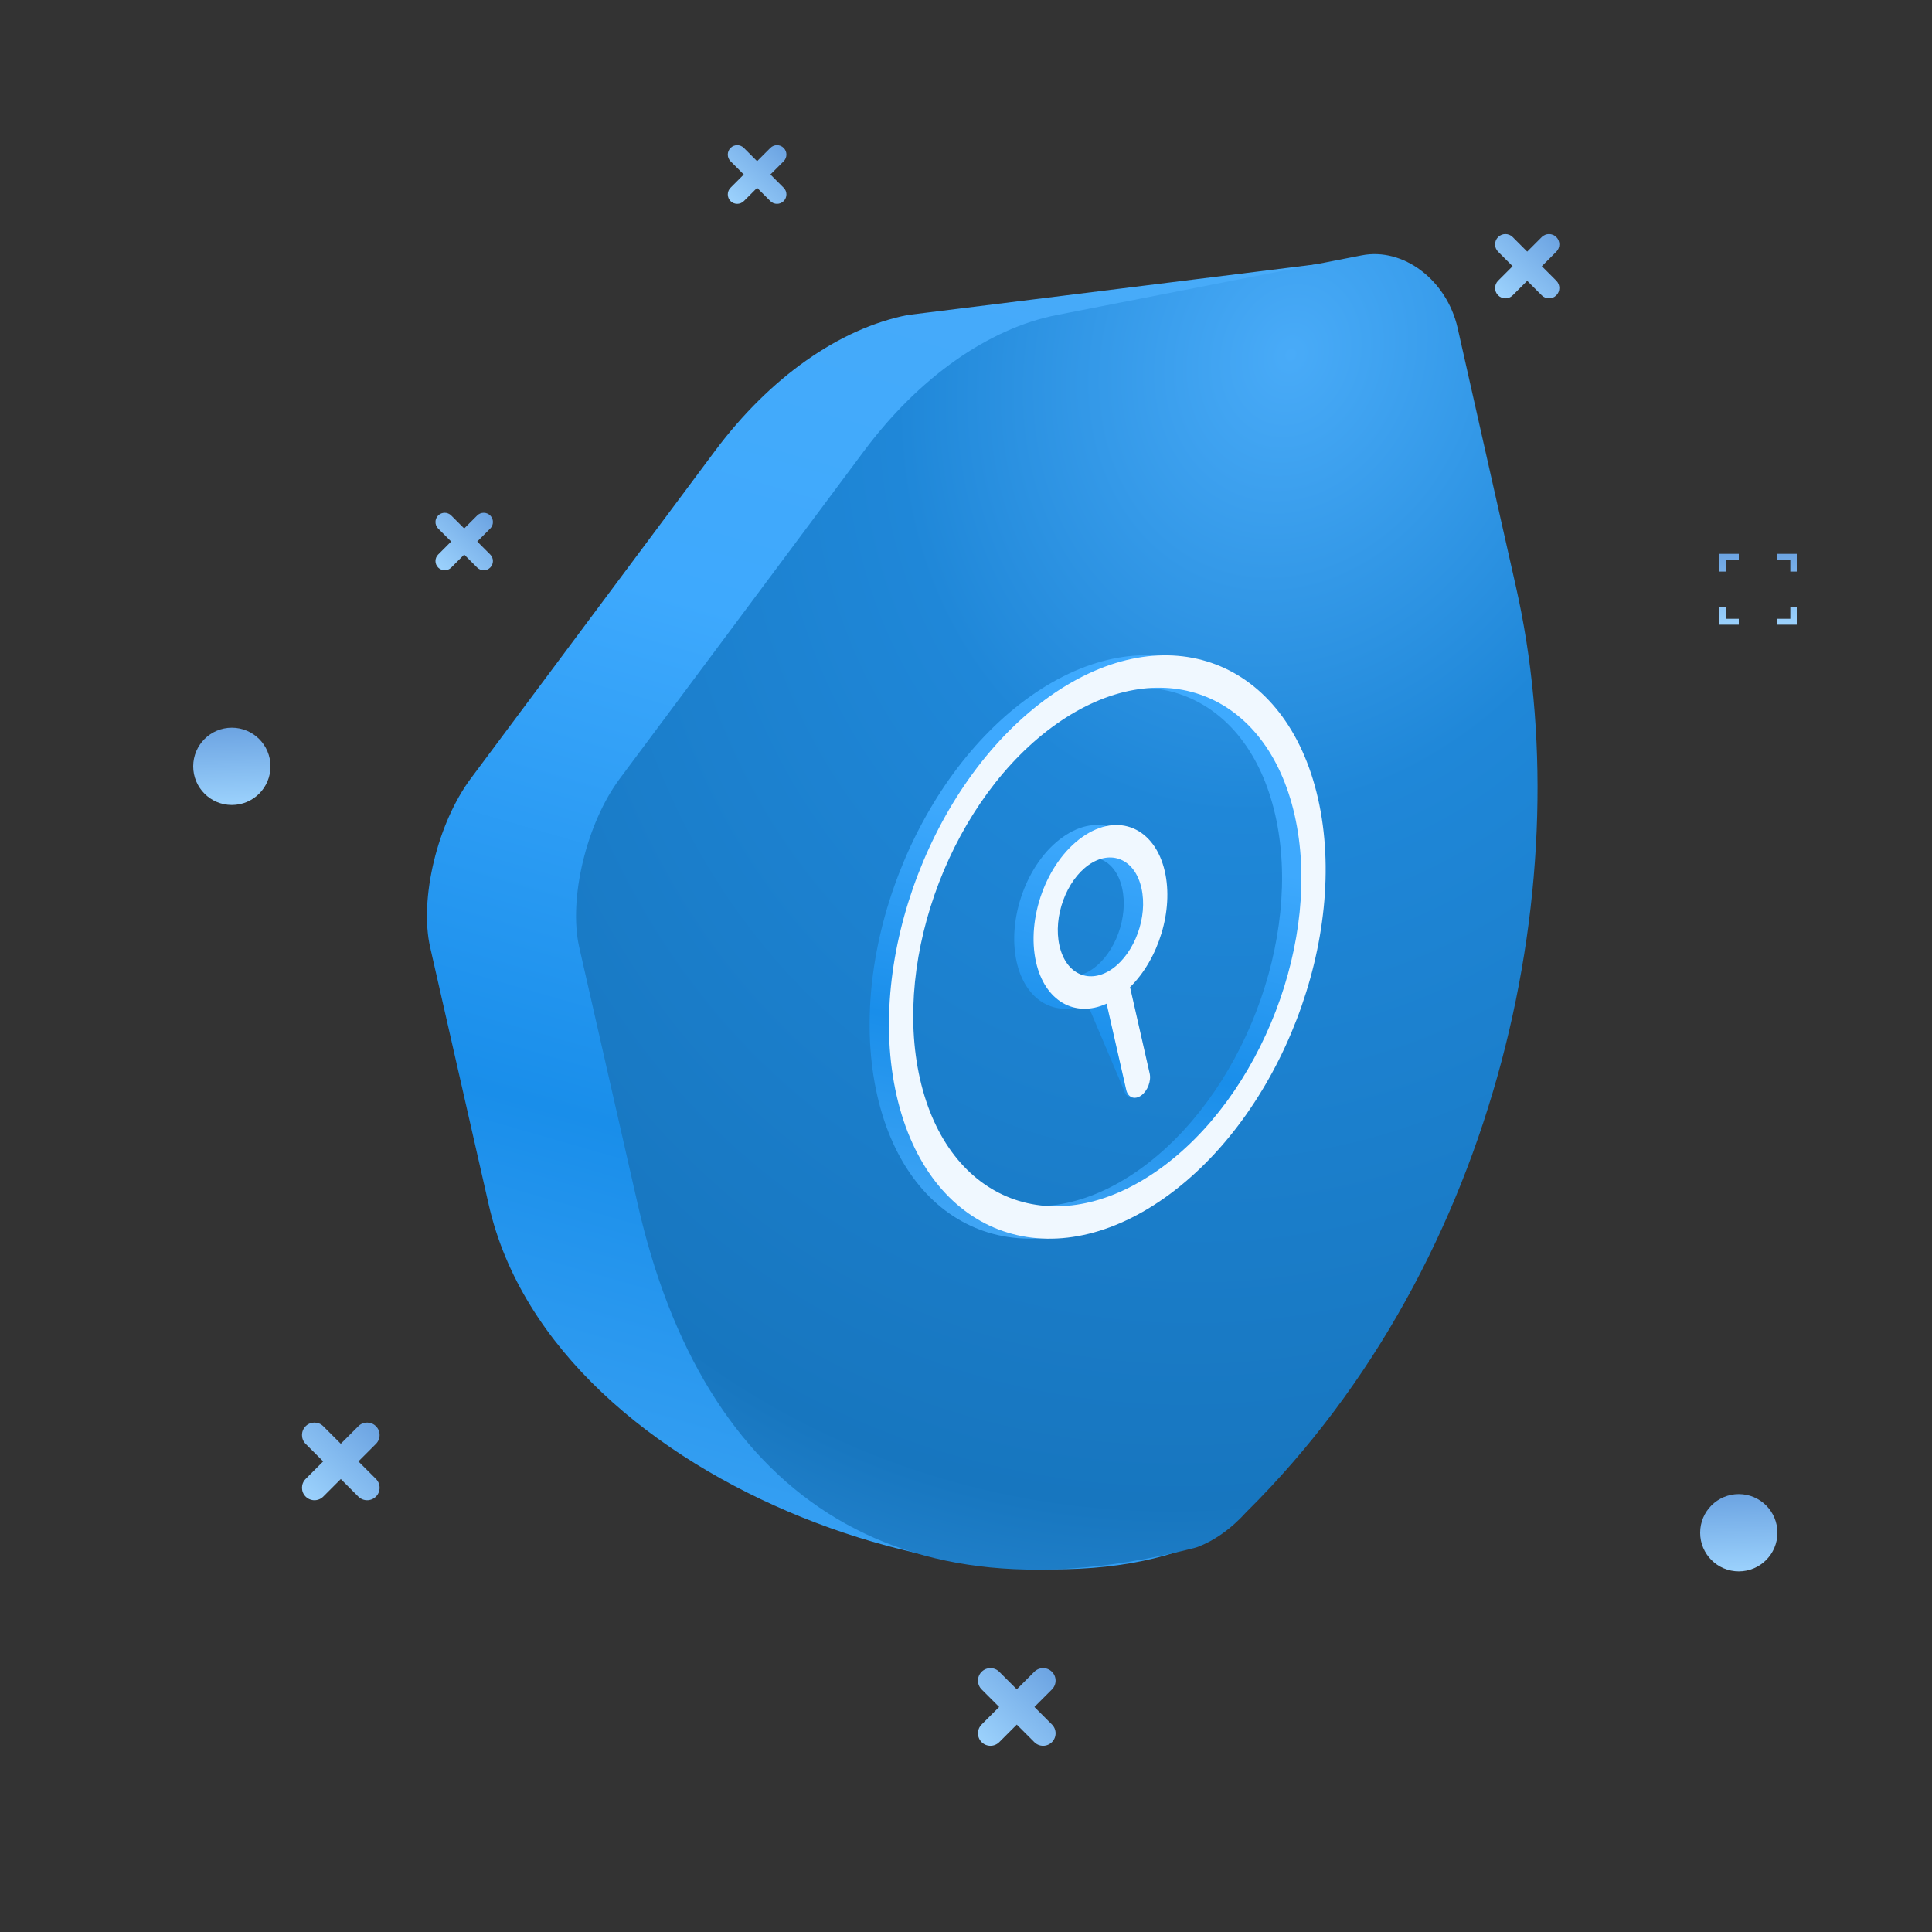
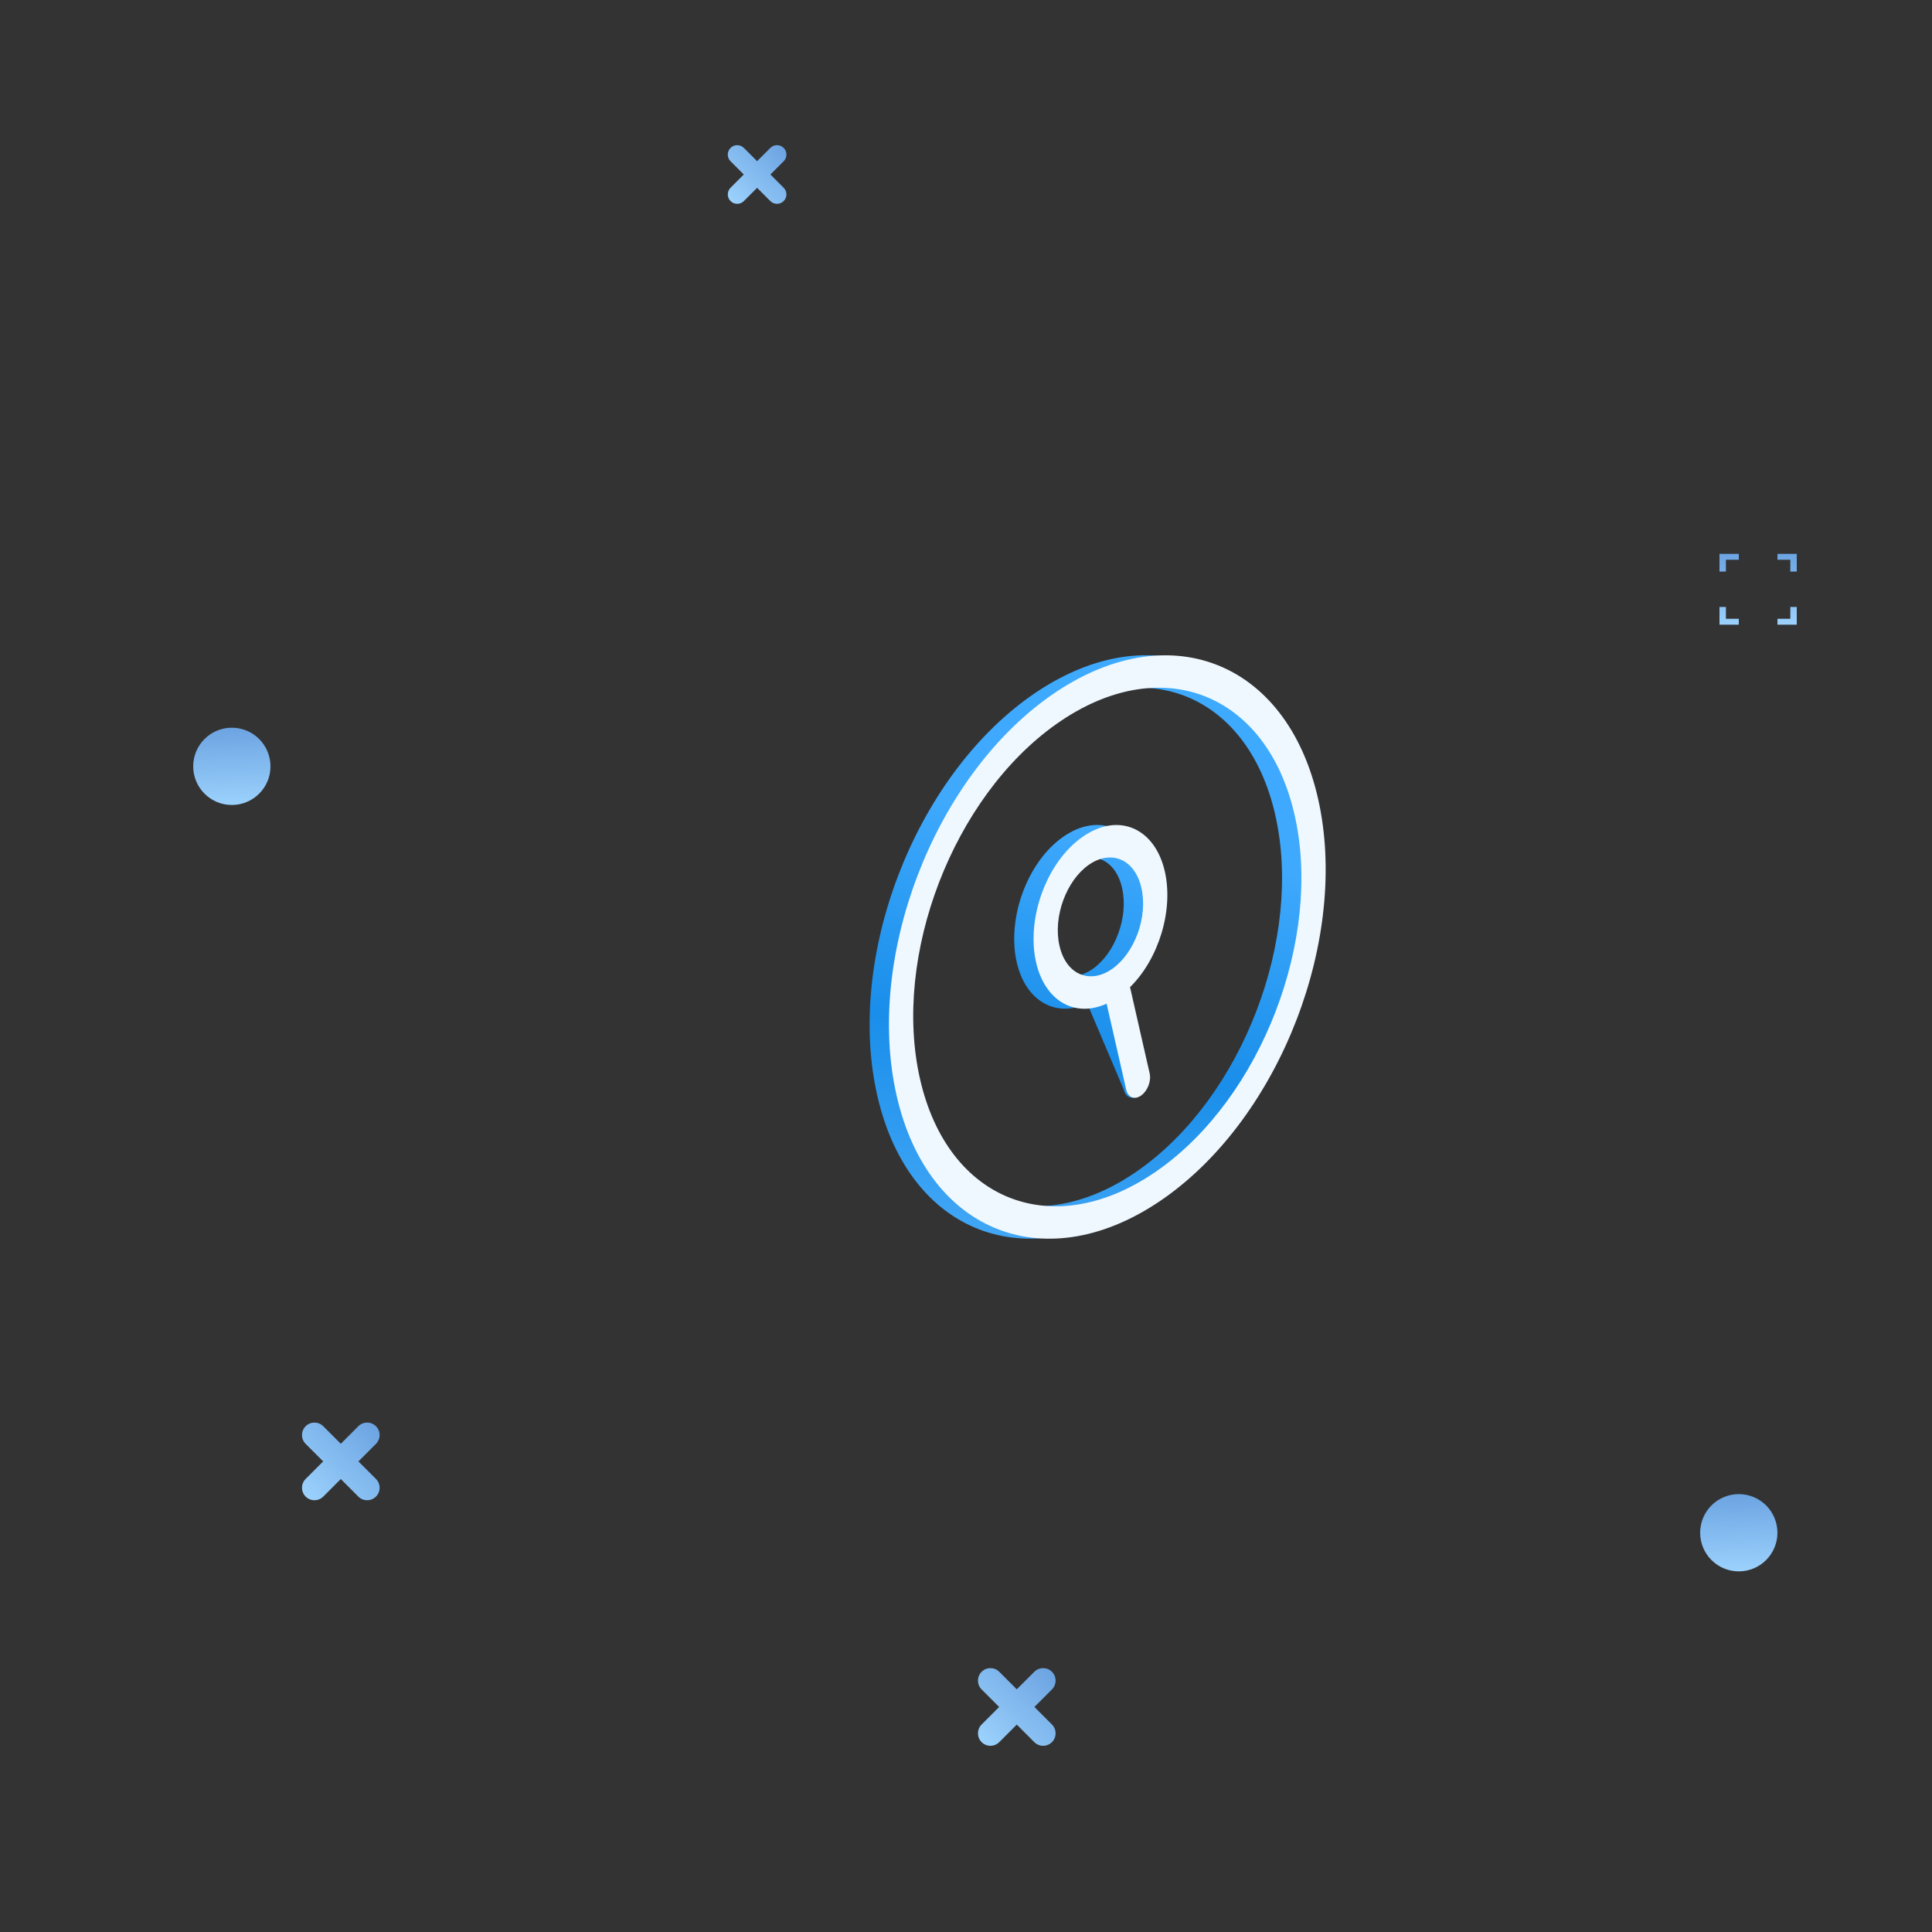
<svg xmlns="http://www.w3.org/2000/svg" width="240" height="240" viewBox="0 0 240 240" fill="none">
  <rect x="0" y="0" width="240" height="240" fill="#333333" stroke="none" />
-   <path d="M169.774 72.789C177.886 108.437 163.759 157.143 136.301 187.837C134.43 189.917 153.183 189.995 151.014 190.763C126.218 203.807 68.83 185.322 60.717 149.673L53.434 117.67C52.074 111.692 54.325 102.237 58.523 96.655L88.829 56.002C95.632 46.891 104.261 40.807 112.757 39.132L169.774 32.054C174.939 31.035 161.192 34.764 162.552 40.742L169.774 72.789Z" fill="url(#paint0_linear_1374_84303)" />
-   <path d="M188.293 72.789C196.406 108.437 186.577 156.395 154.82 187.837C152.95 189.917 150.747 191.47 148.578 192.238C111.005 201.993 87.349 185.322 79.237 149.673L71.954 117.67C70.593 111.692 72.845 102.237 77.043 96.655L107.348 56.002C114.152 46.891 122.781 40.807 131.277 39.132L169.147 31.721C174.313 30.702 179.711 34.764 181.072 40.742L188.293 72.789Z" fill="url(#paint1_radial_1374_84303)" />
  <path fill-rule="evenodd" clip-rule="evenodd" d="M158.416 101.23C161.899 116.537 154.306 136.288 141.457 145.347C128.608 154.406 115.368 149.341 111.884 134.035C108.401 118.728 115.994 98.977 128.843 89.918C141.692 80.859 154.932 85.924 158.416 101.23ZM161.324 99.18C165.242 116.4 156.701 138.62 142.245 148.811C127.79 159.002 112.895 153.304 108.976 136.085C105.058 118.865 113.599 96.645 128.055 86.454C142.51 76.263 157.405 81.96 161.324 99.18ZM132.83 107.438C130.085 109.373 128.38 113.834 129.209 117.479C130.036 121.111 133.003 122.271 135.741 120.361L135.767 120.342L135.793 120.324C138.522 118.38 140.214 113.935 139.388 110.303C138.558 106.659 135.575 105.503 132.83 107.438ZM126.301 119.529C127.392 124.326 131.104 126.473 135.064 124.67L139.609 135.378C139.826 136.335 140.654 136.651 141.457 136.085C142.26 135.519 140.626 134.283 140.409 133.326L137.972 122.62C141.544 119.112 143.388 113.049 142.296 108.252C141.068 102.856 136.525 100.814 132.042 103.974C127.559 107.135 125.073 114.133 126.301 119.529Z" fill="url(#paint2_linear_1374_84303)" />
  <path fill-rule="evenodd" clip-rule="evenodd" d="M160.82 101.238C164.303 116.544 156.71 136.296 143.861 145.355C131.012 154.413 117.772 149.349 114.289 134.042C110.805 118.736 118.398 98.985 131.247 89.926C144.097 80.867 157.337 85.932 160.82 101.238ZM163.728 99.188C167.647 116.407 159.105 138.628 144.65 148.819C130.194 159.01 115.299 153.312 111.38 136.093C107.462 118.873 116.004 96.653 130.459 86.462C144.914 76.271 159.809 81.968 163.728 99.188ZM135.234 107.446C132.49 109.381 130.784 113.842 131.613 117.486C132.44 121.119 135.407 122.278 138.145 120.369L138.171 120.35L138.197 120.332C140.927 118.387 142.619 113.943 141.792 110.31C140.963 106.666 137.979 105.511 135.234 107.446ZM128.705 119.537C129.797 124.334 133.508 126.48 137.468 124.678L139.905 135.384C140.122 136.341 140.95 136.657 141.753 136.091C142.556 135.525 143.031 134.291 142.813 133.334L140.377 122.628C143.949 119.12 145.792 113.057 144.7 108.26C143.472 102.864 138.929 100.821 134.446 103.982C129.963 107.142 127.477 114.141 128.705 119.537Z" fill="#F0F8FF" />
-   <path fill-rule="evenodd" clip-rule="evenodd" d="M44.526 181.541L46.704 179.362C47.309 178.757 47.309 177.776 46.704 177.171C46.099 176.566 45.118 176.566 44.513 177.171L42.336 179.35L40.158 177.171C39.554 176.566 38.573 176.566 37.968 177.171C37.363 177.776 37.363 178.757 37.968 179.362L40.146 181.541L37.968 183.72C37.363 184.325 37.363 185.306 37.968 185.911C38.573 186.516 39.554 186.516 40.158 185.911L42.336 183.732L44.513 185.911C45.118 186.516 46.099 186.516 46.704 185.911C47.309 185.306 47.309 184.325 46.704 183.72L44.526 181.541Z" fill="url(#paint3_linear_1374_84303)" />
+   <path fill-rule="evenodd" clip-rule="evenodd" d="M44.526 181.541L46.704 179.362C47.309 178.757 47.309 177.776 46.704 177.171C46.099 176.566 45.118 176.566 44.513 177.171L42.336 179.35L40.158 177.171C39.554 176.566 38.573 176.566 37.968 177.171C37.363 177.776 37.363 178.757 37.968 179.362L40.146 181.541L37.968 183.72C37.363 184.325 37.363 185.306 37.968 185.911C38.573 186.516 39.554 186.516 40.158 185.911L42.336 183.732L44.513 185.911C45.118 186.516 46.099 186.516 46.704 185.911C47.309 185.306 47.309 184.325 46.704 183.72Z" fill="url(#paint3_linear_1374_84303)" />
  <path fill-rule="evenodd" clip-rule="evenodd" d="M128.499 212.045L130.676 209.866C131.281 209.261 131.281 208.28 130.676 207.675C130.072 207.07 129.091 207.07 128.486 207.675L126.309 209.853L124.131 207.675C123.526 207.07 122.546 207.07 121.941 207.675C121.336 208.28 121.336 209.261 121.941 209.866L124.118 212.045L121.941 214.224C121.336 214.829 121.336 215.81 121.941 216.415C122.546 217.02 123.526 217.02 124.131 216.415L126.309 214.236L128.486 216.415C129.091 217.02 130.072 217.02 130.676 216.415C131.281 215.81 131.281 214.829 130.676 214.224L128.499 212.045Z" fill="url(#paint4_linear_1374_84303)" />
-   <path fill-rule="evenodd" clip-rule="evenodd" d="M191.528 33.069L193.331 31.265C193.832 30.764 193.832 29.951 193.331 29.45C192.83 28.949 192.018 28.949 191.518 29.45L189.715 31.254L187.912 29.45C187.411 28.949 186.599 28.949 186.099 29.45C185.598 29.951 185.598 30.764 186.099 31.265L187.901 33.069L186.099 34.872C185.598 35.373 185.598 36.186 186.099 36.687C186.599 37.188 187.411 37.188 187.912 36.687L189.715 34.883L191.518 36.687C192.018 37.188 192.83 37.188 193.331 36.687C193.832 36.186 193.832 35.373 193.331 34.872L191.528 33.069Z" fill="url(#paint5_linear_1374_84303)" />
-   <path fill-rule="evenodd" clip-rule="evenodd" d="M59.287 67.27L60.899 65.658C61.347 65.21 61.347 64.484 60.899 64.036C60.451 63.588 59.725 63.588 59.278 64.036L57.666 65.648L56.054 64.036C55.606 63.588 54.881 63.588 54.433 64.036C53.985 64.484 53.985 65.21 54.433 65.658L56.045 67.27L54.433 68.883C53.985 69.331 53.985 70.057 54.433 70.505C54.881 70.953 55.606 70.953 56.054 70.505L57.666 68.892L59.278 70.505C59.725 70.953 60.451 70.953 60.899 70.505C61.347 70.057 61.347 69.331 60.899 68.883L59.287 67.27Z" fill="url(#paint6_linear_1374_84303)" />
  <path fill-rule="evenodd" clip-rule="evenodd" d="M95.705 21.676L97.35 20.031C97.807 19.574 97.807 18.832 97.35 18.375C96.893 17.918 96.153 17.918 95.696 18.375L94.051 20.021L92.406 18.375C91.949 17.918 91.208 17.918 90.751 18.375C90.294 18.832 90.294 19.574 90.751 20.031L92.396 21.676L90.751 23.322C90.294 23.779 90.294 24.52 90.751 24.978C91.208 25.435 91.949 25.435 92.406 24.978L94.051 23.332L95.696 24.978C96.153 25.435 96.893 25.435 97.35 24.978C97.807 24.52 97.807 23.779 97.35 23.322L95.705 21.676Z" fill="url(#paint7_linear_1374_84303)" />
  <path d="M33.6 95.198C33.6 97.849 31.451 99.998 28.8 99.998C26.149 99.998 24 97.849 24 95.198C24 92.547 26.149 90.398 28.8 90.398C31.451 90.398 33.6 92.547 33.6 95.198Z" fill="url(#paint8_linear_1374_84303)" />
  <path d="M220.799 190.402C220.799 193.053 218.65 195.202 215.999 195.202C213.348 195.202 211.199 193.053 211.199 190.402C211.199 187.751 213.348 185.602 215.999 185.602C218.65 185.602 220.799 187.751 220.799 190.402Z" fill="url(#paint9_linear_1374_84303)" />
  <path fill-rule="evenodd" clip-rule="evenodd" d="M213.6 71.001V68.801H216V69.534H214.4V71.001H213.6ZM223.2 71.001V68.801H220.8V69.534H222.4V71.001H223.2ZM223.2 75.401H222.4V76.867H220.8V77.601H223.2V75.401ZM216 77.601V76.867H214.4V75.401H213.6V77.601H216Z" fill="url(#paint10_linear_1374_84303)" />
  <defs>
    <linearGradient id="paint0_linear_1374_84303" x1="131.341" y1="19.321" x2="75.373" y2="213.089" gradientUnits="userSpaceOnUse">
      <stop stop-color="#49ABF8" />
      <stop offset="0.326" stop-color="#3EA9FD" />
      <stop offset="0.65" stop-color="#198EEA" />
      <stop offset="1" stop-color="#49ABF8" />
    </linearGradient>
    <radialGradient id="paint1_radial_1374_84303" cx="0" cy="0" r="1" gradientUnits="userSpaceOnUse" gradientTransform="translate(160.919 44.654) rotate(110.008) scale(210.632 174.013)">
      <stop stop-color="#49ABF8" />
      <stop offset="0.274" stop-color="#1F87D8" />
      <stop offset="0.688" stop-color="#1776BF" />
      <stop offset="1" stop-color="#49ABF8" />
    </radialGradient>
    <linearGradient id="paint2_linear_1374_84303" x1="139.924" y1="76.704" x2="123.147" y2="158.494" gradientUnits="userSpaceOnUse">
      <stop stop-color="#3EAAFF" />
      <stop offset="0.326" stop-color="#3EA9FD" />
      <stop offset="0.65" stop-color="#198EEA" />
      <stop offset="1" stop-color="#49ABF8" />
    </linearGradient>
    <linearGradient id="paint3_linear_1374_84303" x1="47.949" y1="175.079" x2="36.922" y2="186.631" gradientUnits="userSpaceOnUse">
      <stop stop-color="#639BDD" />
      <stop offset="1" stop-color="#A0D6FF" />
    </linearGradient>
    <linearGradient id="paint4_linear_1374_84303" x1="131.921" y1="205.583" x2="120.895" y2="217.135" gradientUnits="userSpaceOnUse">
      <stop stop-color="#639BDD" />
      <stop offset="1" stop-color="#A0D6FF" />
    </linearGradient>
    <linearGradient id="paint5_linear_1374_84303" x1="194.362" y1="27.719" x2="185.232" y2="37.283" gradientUnits="userSpaceOnUse">
      <stop stop-color="#639BDD" />
      <stop offset="1" stop-color="#A0D6FF" />
    </linearGradient>
    <linearGradient id="paint6_linear_1374_84303" x1="61.821" y1="62.487" x2="53.659" y2="71.038" gradientUnits="userSpaceOnUse">
      <stop stop-color="#639BDD" />
      <stop offset="1" stop-color="#A0D6FF" />
    </linearGradient>
    <linearGradient id="paint7_linear_1374_84303" x1="98.291" y1="16.795" x2="89.961" y2="25.522" gradientUnits="userSpaceOnUse">
      <stop stop-color="#639BDD" />
      <stop offset="1" stop-color="#A0D6FF" />
    </linearGradient>
    <linearGradient id="paint8_linear_1374_84303" x1="28.335" y1="88.566" x2="28.627" y2="100.969" gradientUnits="userSpaceOnUse">
      <stop stop-color="#639BDD" />
      <stop offset="1" stop-color="#A0D6FF" />
    </linearGradient>
    <linearGradient id="paint9_linear_1374_84303" x1="215.535" y1="183.769" x2="215.827" y2="196.172" gradientUnits="userSpaceOnUse">
      <stop stop-color="#639BDD" />
      <stop offset="1" stop-color="#A0D6FF" />
    </linearGradient>
    <linearGradient id="paint10_linear_1374_84303" x1="217.935" y1="67.121" x2="218.18" y2="78.491" gradientUnits="userSpaceOnUse">
      <stop stop-color="#639BDD" />
      <stop offset="1" stop-color="#A0D6FF" />
    </linearGradient>
  </defs>
</svg>